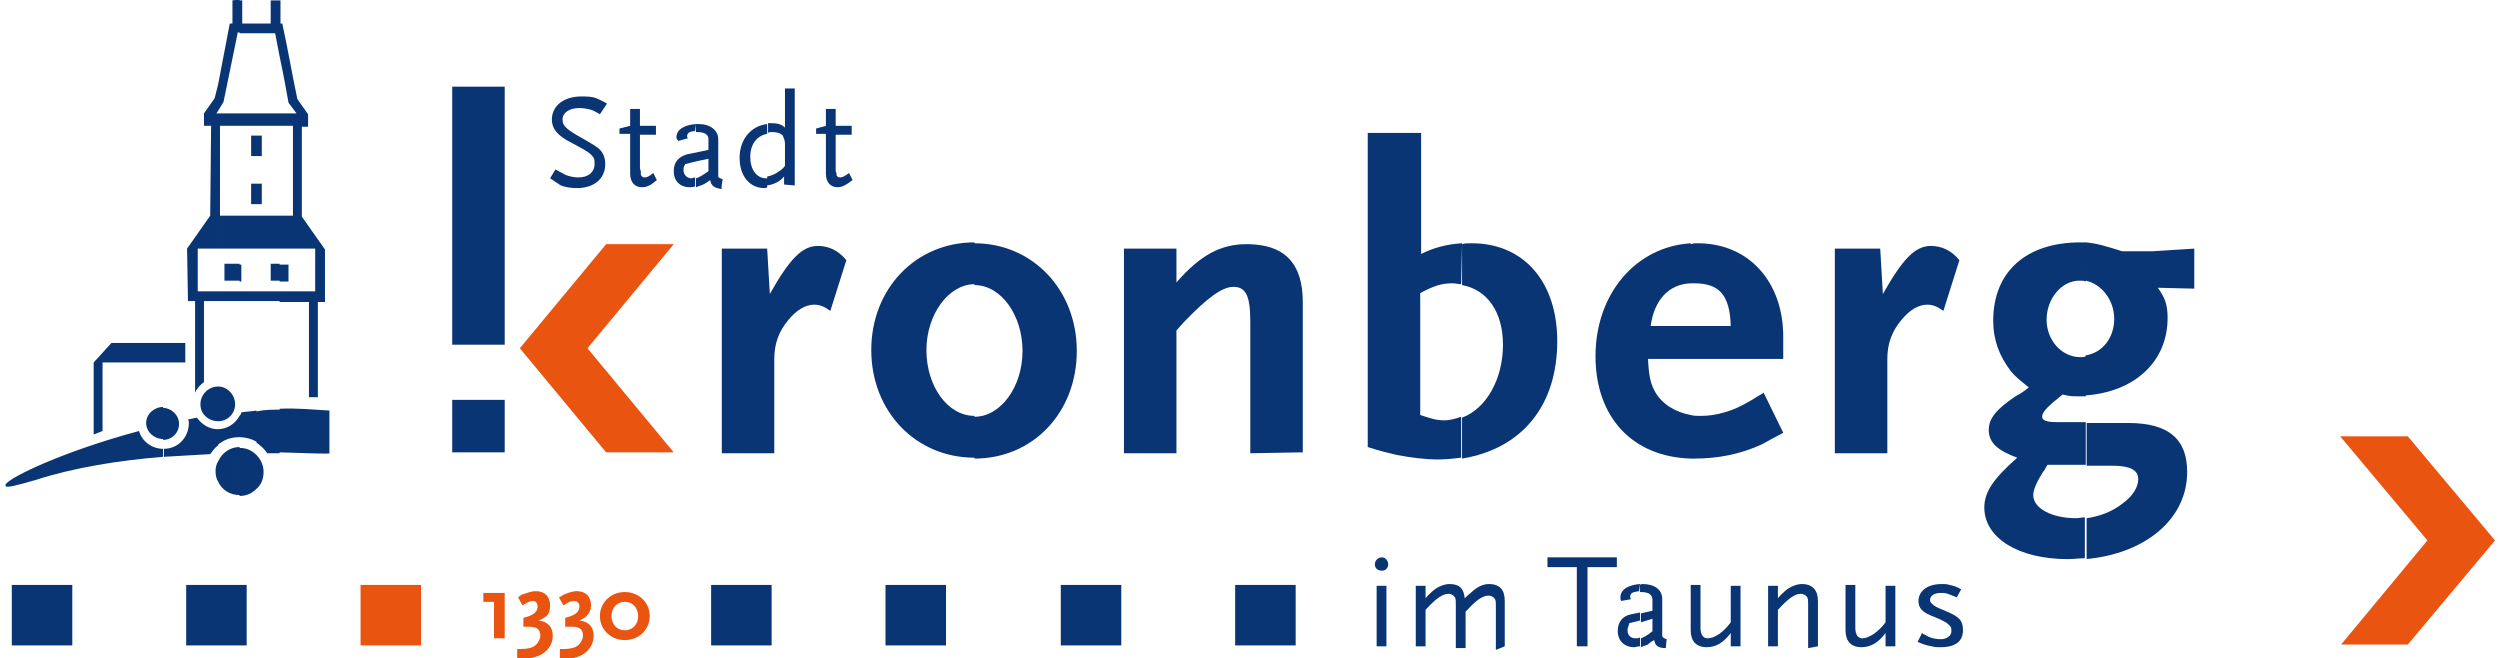
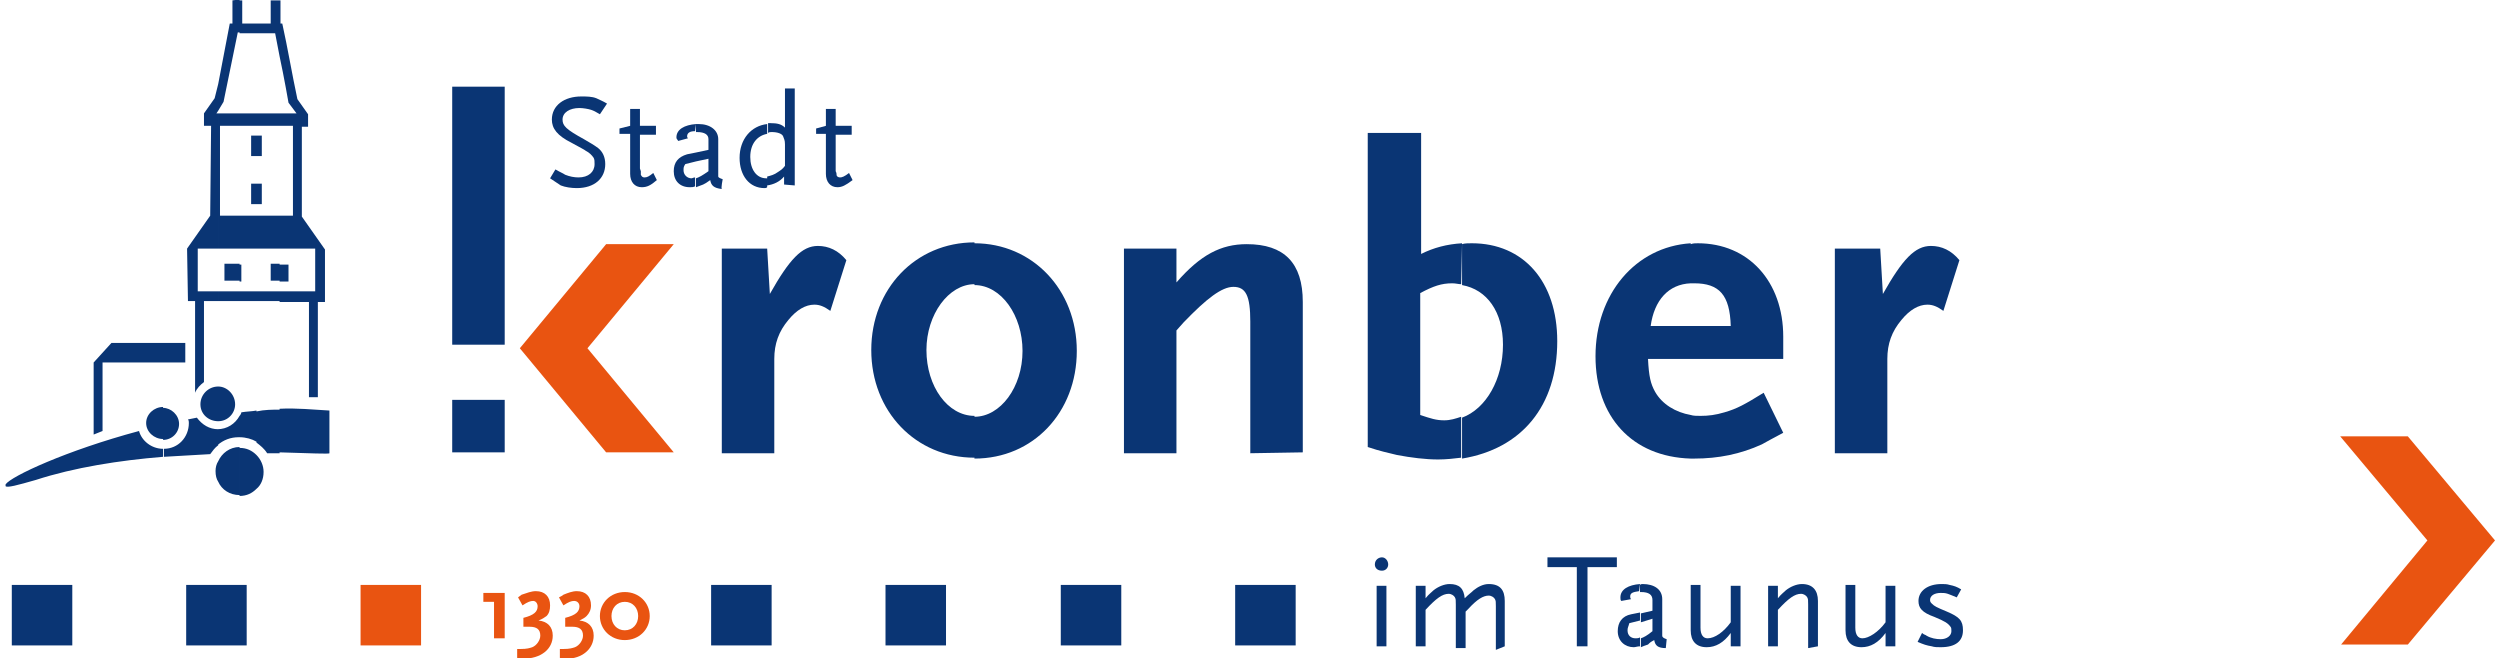
<svg xmlns="http://www.w3.org/2000/svg" enable-background="new -165 360 279.8 74" height="69" id="svg3187" version="1.1" viewBox="-165 360 279.8 74" width="262" x="0px" xml:space="preserve" y="0px">
  <g id="layer1" transform="translate(-210.101,-495.346)">
    <g id="g3" transform="translate(166.234,459.688)">
      <g id="g5">
        <path d="M-26.6,424.9c-0.9-1.1-2-1.6-3.2-1.6c-1.8,0-3.2,1.5-5.4,5.4l-0.3-5.1h-5.1v23h5.9V436     c0-1.7,0.5-3.1,1.6-4.4c0.9-1.1,1.9-1.7,2.9-1.7c0.6,0,1.1,0.2,1.8,0.7L-26.6,424.9L-26.6,424.9z" fill="#0A3574" id="path7" />
        <path d="M-0.7,435.1c0-6.9-5-12.1-11.5-12.1v4.7c3,0,5.4,3.4,5.4,7.4c0,4.1-2.5,7.4-5.4,7.4v4.7     C-5.6,447.2-0.7,442-0.7,435.1z M-12.2,422.9c-6.6,0-11.6,5.2-11.6,12.1c0,6.9,5,12.1,11.6,12.1v-4.7c-3,0-5.4-3.3-5.4-7.4     c0-4,2.5-7.4,5.4-7.4C-12.2,427.6-12.2,422.9-12.2,422.9z" fill="#0A3574" id="path9" />
        <path d="M24.7,446.5v-16.9c0-4.4-2.1-6.5-6.3-6.5c-2.9,0-5.2,1.2-7.9,4.3v-3.8H4.6v23h5.9v-13.8     l0.8-0.9c2.6-2.7,4.3-4,5.6-4c1.4,0,1.9,1,1.9,3.9v14.8L24.7,446.5L24.7,446.5z" fill="#0A3574" id="path11" />
        <path d="M53.3,434c0-6.7-3.8-11-9.6-11c-0.4,0-0.8,0-1.1,0.1v4.6c2.8,0.5,4.6,3,4.6,6.7     c0,3.9-1.9,7.2-4.6,8.2v4.6C49.3,446.1,53.3,441.3,53.3,434z M42.6,423c-1.7,0.1-3.2,0.5-4.6,1.2v-13.6H32v35.3     c1.5,0.5,2.1,0.6,3.3,0.9c1.6,0.3,3.2,0.5,4.6,0.5c0.9,0,1.8-0.1,2.6-0.2v-4.6c-0.6,0.2-1.2,0.4-1.9,0.4c-0.9,0-1.5-0.2-2.7-0.6     v-13.7c1.5-0.8,2.4-1.1,3.6-1.1c0.4,0,0.7,0.1,1,0.1L42.6,423L42.6,423z" fill="#0A3574" id="path13" />
        <path d="M78.7,444.3l-2.2-4.5c-2.1,1.3-3,1.8-4.4,2.2c-1,0.3-1.8,0.4-2.7,0.4c-0.4,0-0.8,0-1.1-0.1     v4.9c0.1,0,0.3,0,0.4,0c2.7,0,5.2-0.5,7.6-1.6C76.8,445.3,77.6,444.9,78.7,444.3L78.7,444.3L78.7,444.3z M68.3,436h10.4v-2.5     c0-6.2-3.9-10.5-9.6-10.5c-0.3,0-0.5,0-0.8,0.1v4.4c0.1,0,0.3,0,0.4,0c2.8,0,4,1.3,4.1,4.8h-4.5L68.3,436L68.3,436z M68.3,442.3     c-1.7-0.3-3.2-1.2-4-2.6c-0.5-0.9-0.7-1.7-0.8-3.7h4.8v-3.7h-4.5c0.4-2.9,2-4.7,4.5-4.8V423c-6.2,0.4-10.7,5.7-10.7,12.7     c0,6.8,4.1,11.3,10.7,11.5L68.3,442.3L68.3,442.3z" fill="#0A3574" id="path15" />
        <path d="M98.5,424.9c-0.9-1.1-2-1.6-3.2-1.6c-1.8,0-3.2,1.5-5.4,5.4l-0.3-5.1h-5.1v23h5.9V436     c0-1.7,0.5-3.1,1.6-4.4c0.9-1.1,1.9-1.7,2.9-1.7c0.6,0,1.1,0.2,1.8,0.7L98.5,424.9L98.5,424.9z" fill="#0A3574" id="path17" />
-         <path d="M124.9,428.1v-4.5l-4.7,0.3h-3.4c-1.9-0.6-2.9-0.9-4.1-1v4.3c1.8,0.4,3.2,2.2,3.2,4.3     c0,2.1-1.3,3.8-3.2,4.1v4.5c5.5-0.4,9.2-3.8,9.2-8.7c0-1.5-0.3-2.3-1.1-3.4L124.9,428.1L124.9,428.1L124.9,428.1z M112.7,458.5     c6.7-0.6,11.4-4.5,11.4-9.8c0-3.7-2.1-5.5-6.6-5.5h-4.7v4.8h2.9c2,0,2.9,0.5,2.9,1.5c0,0.9-0.6,1.9-1.7,2.7     c-1.1,0.9-2.6,1.5-4.1,1.7V458.5z M112.7,422.9c-0.2,0-0.4,0-0.6,0c-6.1,0-9.8,3.3-9.8,8.8c0,2.2,0.7,4,2,5.7c0.5,0.6,1,1,2,1.8     c-0.6,0.5-1.1,0.8-1.5,1c-2.2,1.5-3,2.5-3,3.8c0,1.4,1,2.3,3.2,3.1c-2.6,2.3-3.7,3.8-3.7,5.6c0,3.4,3.8,5.8,9.4,5.8     c0.6,0,1.3-0.1,1.9-0.1v-4.6c-0.3,0-0.6,0.1-1,0.1c-2.7,0-4.8-1.1-4.8-2.6c0-0.6,0.4-1.5,1.1-2.6c0.2-0.2,0.3-0.5,0.5-0.8h4.3     v-4.8h-3.3c-1.1,0-1.6-0.2-1.6-0.6c0-0.6,0.8-1.3,2.3-2.5c0.8,0.2,1.1,0.2,1.7,0.2c0.3,0,0.6,0,0.9,0v-4.5     c-0.2,0.1-0.4,0.1-0.6,0.1c-2.1,0-3.8-1.9-3.8-4.2c0-2.4,1.7-4.4,3.7-4.4c0.3,0,0.5,0,0.7,0.1L112.7,422.9L112.7,422.9z" fill="#0A3574" id="path19" />
      </g>
      <path d="M-90.3,446.5v-4.9c1.9-0.1,3.8,0.1,5.6,0.2v4.8C-84.7,446.7-86.9,446.6-90.3,446.5    C-90.3,446.5-90.3,446.5-90.3,446.5z M-90.3,429.5v-1.1h3.2h0.8v-4.8h-4v-3.7h1.5v-10.1h-1.5v-1.4h1.9l-0.9-1.2c0,0-0.5-2.9-1-5.2    v-3.7h0.3c0.6,2.7,1.1,5.7,1.7,8.5l1.2,1.7v1.4h-0.7v10.1l2.6,3.7v5.9H-86v10.7h-1v-10.7H-90.3C-90.3,429.5-90.3,429.5-90.3,429.5    z M-90.3,427.3h1v-1.9h-1V427.3z M-92.9,446.8c0.5,0.5,0.8,1.2,0.8,1.9c0,0.8-0.3,1.5-0.8,1.9V446.8    C-92.9,446.8-92.9,446.8-92.9,446.8z M-90.3,398.3v3.7c-0.2-1.1-0.4-2.1-0.5-2.6h-2.1v-1.1h1.6v-2.6h1.1V398.3L-90.3,398.3    L-90.3,398.3z M-90.3,408.4v1.4h-2.6v-1.4H-90.3L-90.3,408.4z M-90.3,419.9v3.7h-2.6v-3.7H-90.3L-90.3,419.9z M-90.3,425.3v1.9h-1    v-1.9H-90.3L-90.3,425.3z M-90.3,428.4v1.1h-2.6v-1.1H-90.3L-90.3,428.4z M-90.3,441.7v4.9c-0.4,0-0.9,0-1.4,0    c-0.3-0.5-0.8-0.9-1.2-1.2v-3.5C-92,441.7-91.1,441.7-90.3,441.7L-90.3,441.7z M-92.9,418.6v-2.3h0.6v2.3H-92.9    C-92.9,418.6-92.9,418.6-92.9,418.6z M-92.9,413.2v-2.3h0.6v2.3H-92.9z M-94.8,446c0.8,0,1.4,0.3,1.9,0.8v3.8    c-0.5,0.5-1.1,0.8-1.9,0.8V446C-94.8,446-94.8,446-94.8,446z M-92.9,398.3v1.1h-1.9v-3.7h0.3v2.6L-92.9,398.3L-92.9,398.3    L-92.9,398.3z M-92.9,408.4v1.4h-1.9v-1.4H-92.9L-92.9,408.4z M-92.9,410.9v2.3h-0.6v-2.3H-92.9L-92.9,410.9z M-92.9,416.3v2.3    h-0.6v-2.3H-92.9L-92.9,416.3z M-92.9,419.9v3.7h-1.9v-3.7H-92.9L-92.9,419.9z M-92.9,428.4v1.1h-1.9v-1.1H-92.9L-92.9,428.4z     M-92.9,441.8v3.5c-0.5-0.3-1.2-0.5-1.9-0.5v-2.4c0.1-0.1,0.2-0.3,0.2-0.4C-94,441.9-93.4,441.9-92.9,441.8    C-92.9,441.8-92.9,441.8-92.9,441.8z M-94.8,427.3v-1.9h0.2v1.9H-94.8z M-97.2,447.5c0.4-0.9,1.3-1.6,2.4-1.6l0,0v5.4l0,0    c-1.1,0-2-0.6-2.4-1.5V447.5L-97.2,447.5z M-94.8,395.6v3.7H-95l-1.6,7.8l-0.6,1v-3l1.3-6.8h0.3v-2.6L-94.8,395.6L-94.8,395.6z     M-94.8,408.4v1.4h-2.2v10.1h2.2v3.7h-2.4v-15.2H-94.8C-94.8,408.4-94.8,408.4-94.8,408.4z M-94.8,425.3v1.9h-1.7v-1.9H-94.8    L-94.8,425.3z M-94.8,428.4v1.1h-2.4v-1.1H-94.8L-94.8,428.4z M-94.8,442.4v2.4h-0.1c-0.9,0-1.7,0.3-2.4,0.9v-1.8    C-96.2,443.9-95.3,443.3-94.8,442.4L-94.8,442.4z M-97.2,443c1.1,0,1.9-0.9,1.9-1.9c0-1.1-0.9-2-1.9-2V443z M-97.5,448.6    c0-0.4,0.1-0.8,0.3-1.1v2.3C-97.4,449.5-97.5,449.1-97.5,448.6C-97.5,448.6-97.5,448.6-97.5,448.6z M-97.2,405.1v3l-0.2,0.3h0.2    v15.2h-2.3v4.8h2.3v1.1h-1.6v9.1c-0.4,0.3-0.8,0.7-1,1.2v-10.3h-0.8l-0.1-5.9l2.6-3.7l0.1-10.1h-0.8v-1.4l1.2-1.7L-97.2,405.1    L-97.2,405.1z M-97.2,439.1c-1.1,0-2,0.9-2,2c0,1.1,0.9,1.9,2,1.9V439.1L-97.2,439.1z M-97.2,443.9v1.8c-0.4,0.3-0.6,0.6-0.9,1    c-1.7,0.1-3.4,0.2-5.2,0.3v-0.9c1.6,0,2.8-1.3,2.8-2.9c0-0.1,0-0.3-0.1-0.4l1-0.2C-99,443.4-98.2,443.9-97.2,443.9L-97.2,443.9    C-97.2,443.9-97.2,443.9-97.2,443.9z M-103.4,445.1c1,0,1.8-0.8,1.8-1.8c0-1-0.9-1.8-1.8-1.8V445.1L-103.4,445.1z M-103.4,436.4    v-2.2h2.5v2.2C-100.8,436.4-103.4,436.4-103.4,436.4z M-103.4,434.2v2.2h-6.8v7.7l-1,0.4v-8.1l2-2.2H-103.4L-103.4,434.2z     M-103.4,441.4c-1,0-1.9,0.8-1.9,1.8c0,1,0.9,1.8,1.9,1.8V441.4L-103.4,441.4z M-103.4,446.1    C-103.4,446.1-103.4,446.1-103.4,446.1c-1.3,0-2.4-0.9-2.7-2c-8.2,2.2-14.4,5.1-15,6v0.2c0.2,0.2,1.3-0.1,3.4-0.7    c4.3-1.4,9.4-2.2,14.3-2.6L-103.4,446.1L-103.4,446.1z" fill="#0A3574" id="path21" />
      <polygon fill="#E95411" id="polygon23" points="-53.6,446.5 -63.3,434.8 -53.6,423.1 -46,423.1 -55.7,434.8 -46,446.5   " />
      <polygon fill="#E95411" id="polygon25" points="148.9,444.7 158.7,456.4 148.9,468.1 141.4,468.1 151.1,456.4 141.3,444.7   " />
      <g id="g27">
        <path d="M-53.5,407.3c-0.5-0.3-0.8-0.4-1.2-0.6c-0.5-0.2-1.1-0.2-1.7-0.2c-1.9,0-3.3,1-3.3,2.6     c0,1,0.6,1.8,2.2,2.6c0.9,0.5,1.5,0.8,1.6,0.9c0.4,0.2,0.7,0.5,0.9,0.8c0.1,0.2,0.1,0.4,0.1,0.7c0,0.9-0.7,1.5-1.8,1.5     c-0.5,0-1-0.1-1.5-0.3c-0.3-0.2-0.6-0.3-1.1-0.6l-0.6,1c0.6,0.4,0.9,0.6,1.2,0.8c0.5,0.2,1.2,0.3,1.8,0.3c2,0,3.2-1.1,3.2-2.7     c0-0.8-0.3-1.4-0.8-1.8c-0.4-0.3-0.9-0.6-1.6-1c-2-1.1-2.4-1.5-2.4-2.2c0-0.8,0.8-1.3,1.9-1.3c0.4,0,1,0.1,1.3,0.2     c0.3,0.1,0.5,0.2,1,0.5L-53.5,407.3z" fill="#0A3574" id="path29" />
        <path d="M-47.9,415.9l-0.4-0.8c-0.5,0.4-0.7,0.5-1,0.5c-0.2,0-0.3-0.1-0.4-0.3c0-0.1,0-0.2,0-0.4     l-0.1-0.3v-3.8h1.8v-1h-1.8v-1.9h-1.1v1.9l-1.2,0.3v0.6h1.2v4.5c0,0.9,0.5,1.5,1.3,1.5C-49,416.7-48.6,416.5-47.9,415.9z" fill="#0A3574" id="path31" />
        <path d="M-40.5,415.8c-0.3-0.1-0.5-0.2-0.5-0.3v-4.2c0-1-0.9-1.7-2.2-1.7c-0.1,0-0.2,0-0.3,0v0.9     c0.1,0,0.1,0,0.1,0c0.9,0,1.3,0.3,1.3,0.8v1.2l-1.4,0.3v1l1.4-0.3v1.4c-0.7,0.5-1.1,0.7-1.4,0.8v1c0.3-0.1,0.5-0.2,0.8-0.3     c0.2-0.1,0.4-0.2,0.8-0.5c0.1,0.6,0.4,0.9,1.3,1C-40.7,416.8-40.5,415.8-40.5,415.8z M-43.5,409.6c-1.3,0.1-2.2,0.6-2.2,1.5     c0,0.2,0.1,0.2,0.2,0.4l1.1-0.3c-0.1-0.1-0.1-0.2-0.1-0.2c0-0.4,0.3-0.6,0.9-0.6L-43.5,409.6L-43.5,409.6z M-43.5,412.8l-1,0.2     c-1,0.3-1.5,0.9-1.5,1.9c0,1.1,0.7,1.8,1.8,1.8c0.2,0,0.4,0,0.6-0.1v-1c-0.2,0-0.3,0.1-0.4,0.1c-0.5,0-0.9-0.4-0.9-0.9     c0-0.3,0-0.4,0.2-0.7l1.2-0.3L-43.5,412.8L-43.5,412.8z" fill="#0A3574" id="path33" />
        <path d="M-32.4,416.5v-10.9h-1.1v4.4c-0.4-0.4-0.9-0.5-1.6-0.5c-0.1,0-0.2,0-0.3,0v1.1     c0.1-0.1,0.3-0.1,0.4-0.1c0.7,0,1.2,0.2,1.3,0.5c0.1,0.3,0.2,0.4,0.2,0.9v2.4c-0.3,0.4-0.5,0.5-0.8,0.7c-0.4,0.3-0.8,0.4-1.2,0.5     v1c0.7-0.1,1.4-0.4,1.9-1v0.9L-32.4,416.5L-32.4,416.5z M-35.5,409.6c-1.8,0.2-3.1,1.7-3.1,3.8c0,2,1.1,3.4,2.8,3.4     c0.1,0,0.2,0,0.3-0.1v-1c-0.1,0-0.1,0-0.1,0c-1.1,0-1.8-1-1.8-2.4c0-1.5,0.8-2.4,1.9-2.6L-35.5,409.6L-35.5,409.6z" fill="#0A3574" id="path35" />
        <path d="M-25.9,415.9l-0.4-0.8c-0.5,0.4-0.8,0.5-1,0.5c-0.2,0-0.4-0.1-0.4-0.3c0-0.1,0-0.2-0.1-0.4     v-0.3v-3.8h1.8v-1h-1.8v-1.9h-1.1v1.9l-1.1,0.3v0.6h1.1v4.5c0,0.9,0.5,1.5,1.3,1.5C-27.1,416.7-26.7,416.5-25.9,415.9z" fill="#0A3574" id="path37" />
      </g>
      <g id="g39">
        <path d="M34.1,468.3v-6.8H33v6.8H34.1L34.1,468.3z M34.3,459.1c0-0.4-0.3-0.8-0.7-0.8     c-0.4,0-0.8,0.3-0.8,0.8c0,0.4,0.3,0.7,0.8,0.7C34,459.8,34.3,459.5,34.3,459.1z" fill="#0A3574" id="path41" />
        <path d="M47.4,468.3v-5.1c0-1.2-0.5-1.9-1.8-1.9c-0.6,0-1.2,0.3-1.7,0.7c-0.3,0.3-0.5,0.4-1,0.9     c-0.1-1.1-0.6-1.6-1.7-1.6c-0.6,0-1.3,0.3-1.8,0.7c-0.3,0.3-0.5,0.4-0.9,0.9v-1.4h-1.1v6.8h1.1v-4.1c1.2-1.3,1.9-1.8,2.6-1.8     c0.3,0,0.6,0.2,0.7,0.4c0.1,0.2,0.1,0.3,0.1,0.8v4.9H43v-4.1l0.3-0.3c1-1.1,1.7-1.5,2.3-1.5c0.3,0,0.6,0.2,0.7,0.4     c0.1,0.2,0.1,0.3,0.1,0.8v4.9L47.4,468.3L47.4,468.3z" fill="#0A3574" id="path43" />
        <polygon fill="#0A3574" id="polygon45" points="60,458.3 52.2,458.3 52.2,459.4 55.5,459.4 55.5,468.3 56.7,468.3 56.7,459.4      60,459.4    " />
        <path d="M65.6,467.5c-0.3-0.1-0.5-0.2-0.5-0.4V463c0-1.1-0.9-1.7-2.2-1.7c-0.1,0-0.2,0-0.3,0.1v0.8     h0.1c0.9,0,1.3,0.3,1.3,0.9v1.2l-1.3,0.3v1l1.3-0.4v1.4c-0.6,0.5-1,0.7-1.3,0.8v1c0.2-0.1,0.5-0.2,0.8-0.3     c0.2-0.2,0.3-0.3,0.7-0.5c0.1,0.6,0.4,0.9,1.3,0.9L65.6,467.5L65.6,467.5z M62.6,461.3c-1.3,0.1-2.2,0.6-2.2,1.5     c0,0.2,0,0.3,0.1,0.4l1.1-0.2c-0.1-0.1-0.1-0.2-0.1-0.3c0-0.4,0.3-0.5,1-0.6L62.6,461.3L62.6,461.3L62.6,461.3z M62.6,464.5     l-1,0.2c-1,0.2-1.5,0.9-1.5,1.9c0,1.1,0.8,1.8,1.8,1.8c0.2,0,0.4-0.1,0.7-0.1v-1c-0.2,0.1-0.3,0.1-0.5,0.1     c-0.5,0-0.9-0.3-0.9-0.9c0-0.3,0.1-0.4,0.2-0.8l1.2-0.3L62.6,464.5L62.6,464.5z" fill="#0A3574" id="path47" />
        <path d="M73.9,468.3v-6.8h-1.1v4.1c-0.8,1.1-1.8,1.8-2.6,1.8c-0.5,0-0.8-0.4-0.8-1.2v-4.8h-1.1v5.1     c0,1.2,0.6,1.9,1.8,1.9c1,0,1.9-0.5,2.7-1.6v1.5H73.9L73.9,468.3z" fill="#0A3574" id="path49" />
        <path d="M82.6,468.3v-5.1c0-1.2-0.6-1.9-1.8-1.9c-0.6,0-1.3,0.3-1.8,0.7c-0.3,0.3-0.5,0.4-0.9,0.9     v-1.4H77v6.8h1.1v-4.1c1.2-1.3,1.9-1.8,2.6-1.8c0.3,0,0.6,0.2,0.7,0.4c0.1,0.2,0.1,0.3,0.1,0.8v4.9L82.6,468.3L82.6,468.3z" fill="#0A3574" id="path51" />
        <path d="M91.3,468.3v-6.8h-1.1v4.1c-0.8,1.1-1.9,1.8-2.6,1.8c-0.5,0-0.8-0.4-0.8-1.2v-4.8h-1.1v5.1     c0,1.2,0.6,1.9,1.8,1.9c1,0,1.9-0.5,2.7-1.6v1.5H91.3L91.3,468.3z" fill="#0A3574" id="path53" />
        <path d="M98.9,466.5c0-1.1-0.4-1.5-1.8-2.1c-1.2-0.5-1.4-0.6-1.7-0.9c-0.1-0.1-0.2-0.2-0.2-0.4     c0-0.5,0.5-0.8,1.2-0.8c0.3,0,0.5,0,0.8,0.1c0.3,0.1,0.5,0.2,1,0.4l0.5-0.9c-0.5-0.3-0.8-0.4-1.3-0.5c-0.3-0.1-0.6-0.1-0.9-0.1     c-1.6,0-2.6,0.8-2.6,1.9c0,0.8,0.4,1.3,1.8,1.8c1.2,0.5,1.5,0.7,1.8,1.1c0.1,0.1,0.1,0.3,0.1,0.5c0,0.5-0.5,0.9-1.2,0.9     c-0.5,0-1.1-0.1-1.6-0.4c-0.1-0.1-0.3-0.1-0.5-0.3l-0.5,1c0.7,0.3,1,0.4,1.6,0.5c0.3,0.1,0.6,0.1,1,0.1     C98.1,468.4,98.9,467.7,98.9,466.5L98.9,466.5z" fill="#0A3574" id="path55" />
      </g>
      <rect fill="#0A3574" height="6.8" id="rect57" width="6.8" x="-120.4" y="461.4" />
      <rect fill="#0A3574" height="6.8" id="rect59" width="6.8" x="-100.8" y="461.4" />
      <rect fill="#E95411" height="6.8" id="rect61" width="6.8" x="-81.2" y="461.4" />
      <rect fill="#0A3574" height="6.8" id="rect63" width="6.8" x="-22.2" y="461.4" />
      <rect fill="#0A3574" height="6.8" id="rect65" width="6.8" x="17.1" y="461.4" />
      <rect fill="#0A3574" height="6.8" id="rect67" width="6.8" x="-2.5" y="461.4" />
      <g id="g69">
        <polygon fill="#E95411" id="polygon71" points="-67.4,463.3 -66.2,463.3 -66.2,467.4 -65,467.4 -65,462.3 -67.4,462.3    " />
        <path d="M-59.6,467.1c0-1-0.6-1.6-1.6-1.7c0.5-0.2,0.6-0.3,0.9-0.5c0.3-0.3,0.4-0.7,0.4-1.2     c0-1-0.6-1.6-1.6-1.6c-0.5,0-1,0.2-1.6,0.4c-0.1,0.1-0.3,0.2-0.4,0.3l0.5,0.9c0.6-0.4,0.9-0.5,1.2-0.5s0.5,0.3,0.5,0.6     c0,0.6-0.4,1-1.6,1.3v1h0.7c0.8,0,1.2,0.3,1.2,1c0,0.5-0.4,1.1-0.9,1.3c-0.3,0.1-0.6,0.2-1.3,0.2h-0.4v1c0.3,0.1,0.5,0.1,0.6,0.1     C-60.9,469.7-59.6,468.6-59.6,467.1L-59.6,467.1z" fill="#E95411" id="path73" />
        <path d="M-55,467.1c0-1-0.6-1.6-1.6-1.7c0.4-0.2,0.6-0.3,0.8-0.5c0.3-0.3,0.5-0.7,0.5-1.2     c0-1-0.6-1.6-1.6-1.6c-0.5,0-1,0.2-1.5,0.4c-0.1,0.1-0.3,0.2-0.5,0.3l0.5,0.9c0.6-0.4,0.9-0.5,1.2-0.5c0.4,0,0.6,0.3,0.6,0.6     c0,0.6-0.4,1-1.6,1.3v1h0.8c0.8,0,1.2,0.3,1.2,1c0,0.5-0.4,1.1-0.9,1.3c-0.3,0.1-0.6,0.2-1.3,0.2h-0.4v1c0.3,0.1,0.5,0.1,0.7,0.1     C-56.3,469.7-55,468.6-55,467.1L-55,467.1z" fill="#E95411" id="path75" />
        <path d="M-48.7,464.9c0-1.5-1.2-2.7-2.8-2.7v1.1c0.9,0,1.5,0.7,1.5,1.6c0,0.9-0.6,1.6-1.5,1.6v1.1     C-49.9,467.6-48.7,466.4-48.7,464.9L-48.7,464.9z M-51.5,462.2c-1.6,0-2.8,1.2-2.8,2.7c0,1.5,1.2,2.7,2.8,2.7v-1.1     c-0.9,0-1.5-0.7-1.5-1.6s0.6-1.6,1.5-1.6C-51.5,463.3-51.5,462.2-51.5,462.2z" fill="#E95411" id="path77" />
      </g>
      <rect fill="#0A3574" height="6.8" id="rect79" width="6.8" x="-41.8" y="461.4" />
      <rect fill="#0A3574" height="5.9" id="rect81" width="5.9" x="-70.9" y="440.6" />
      <rect fill="#0A3574" height="29" id="rect83" width="5.9" x="-70.9" y="405.4" />
    </g>
  </g>
</svg>